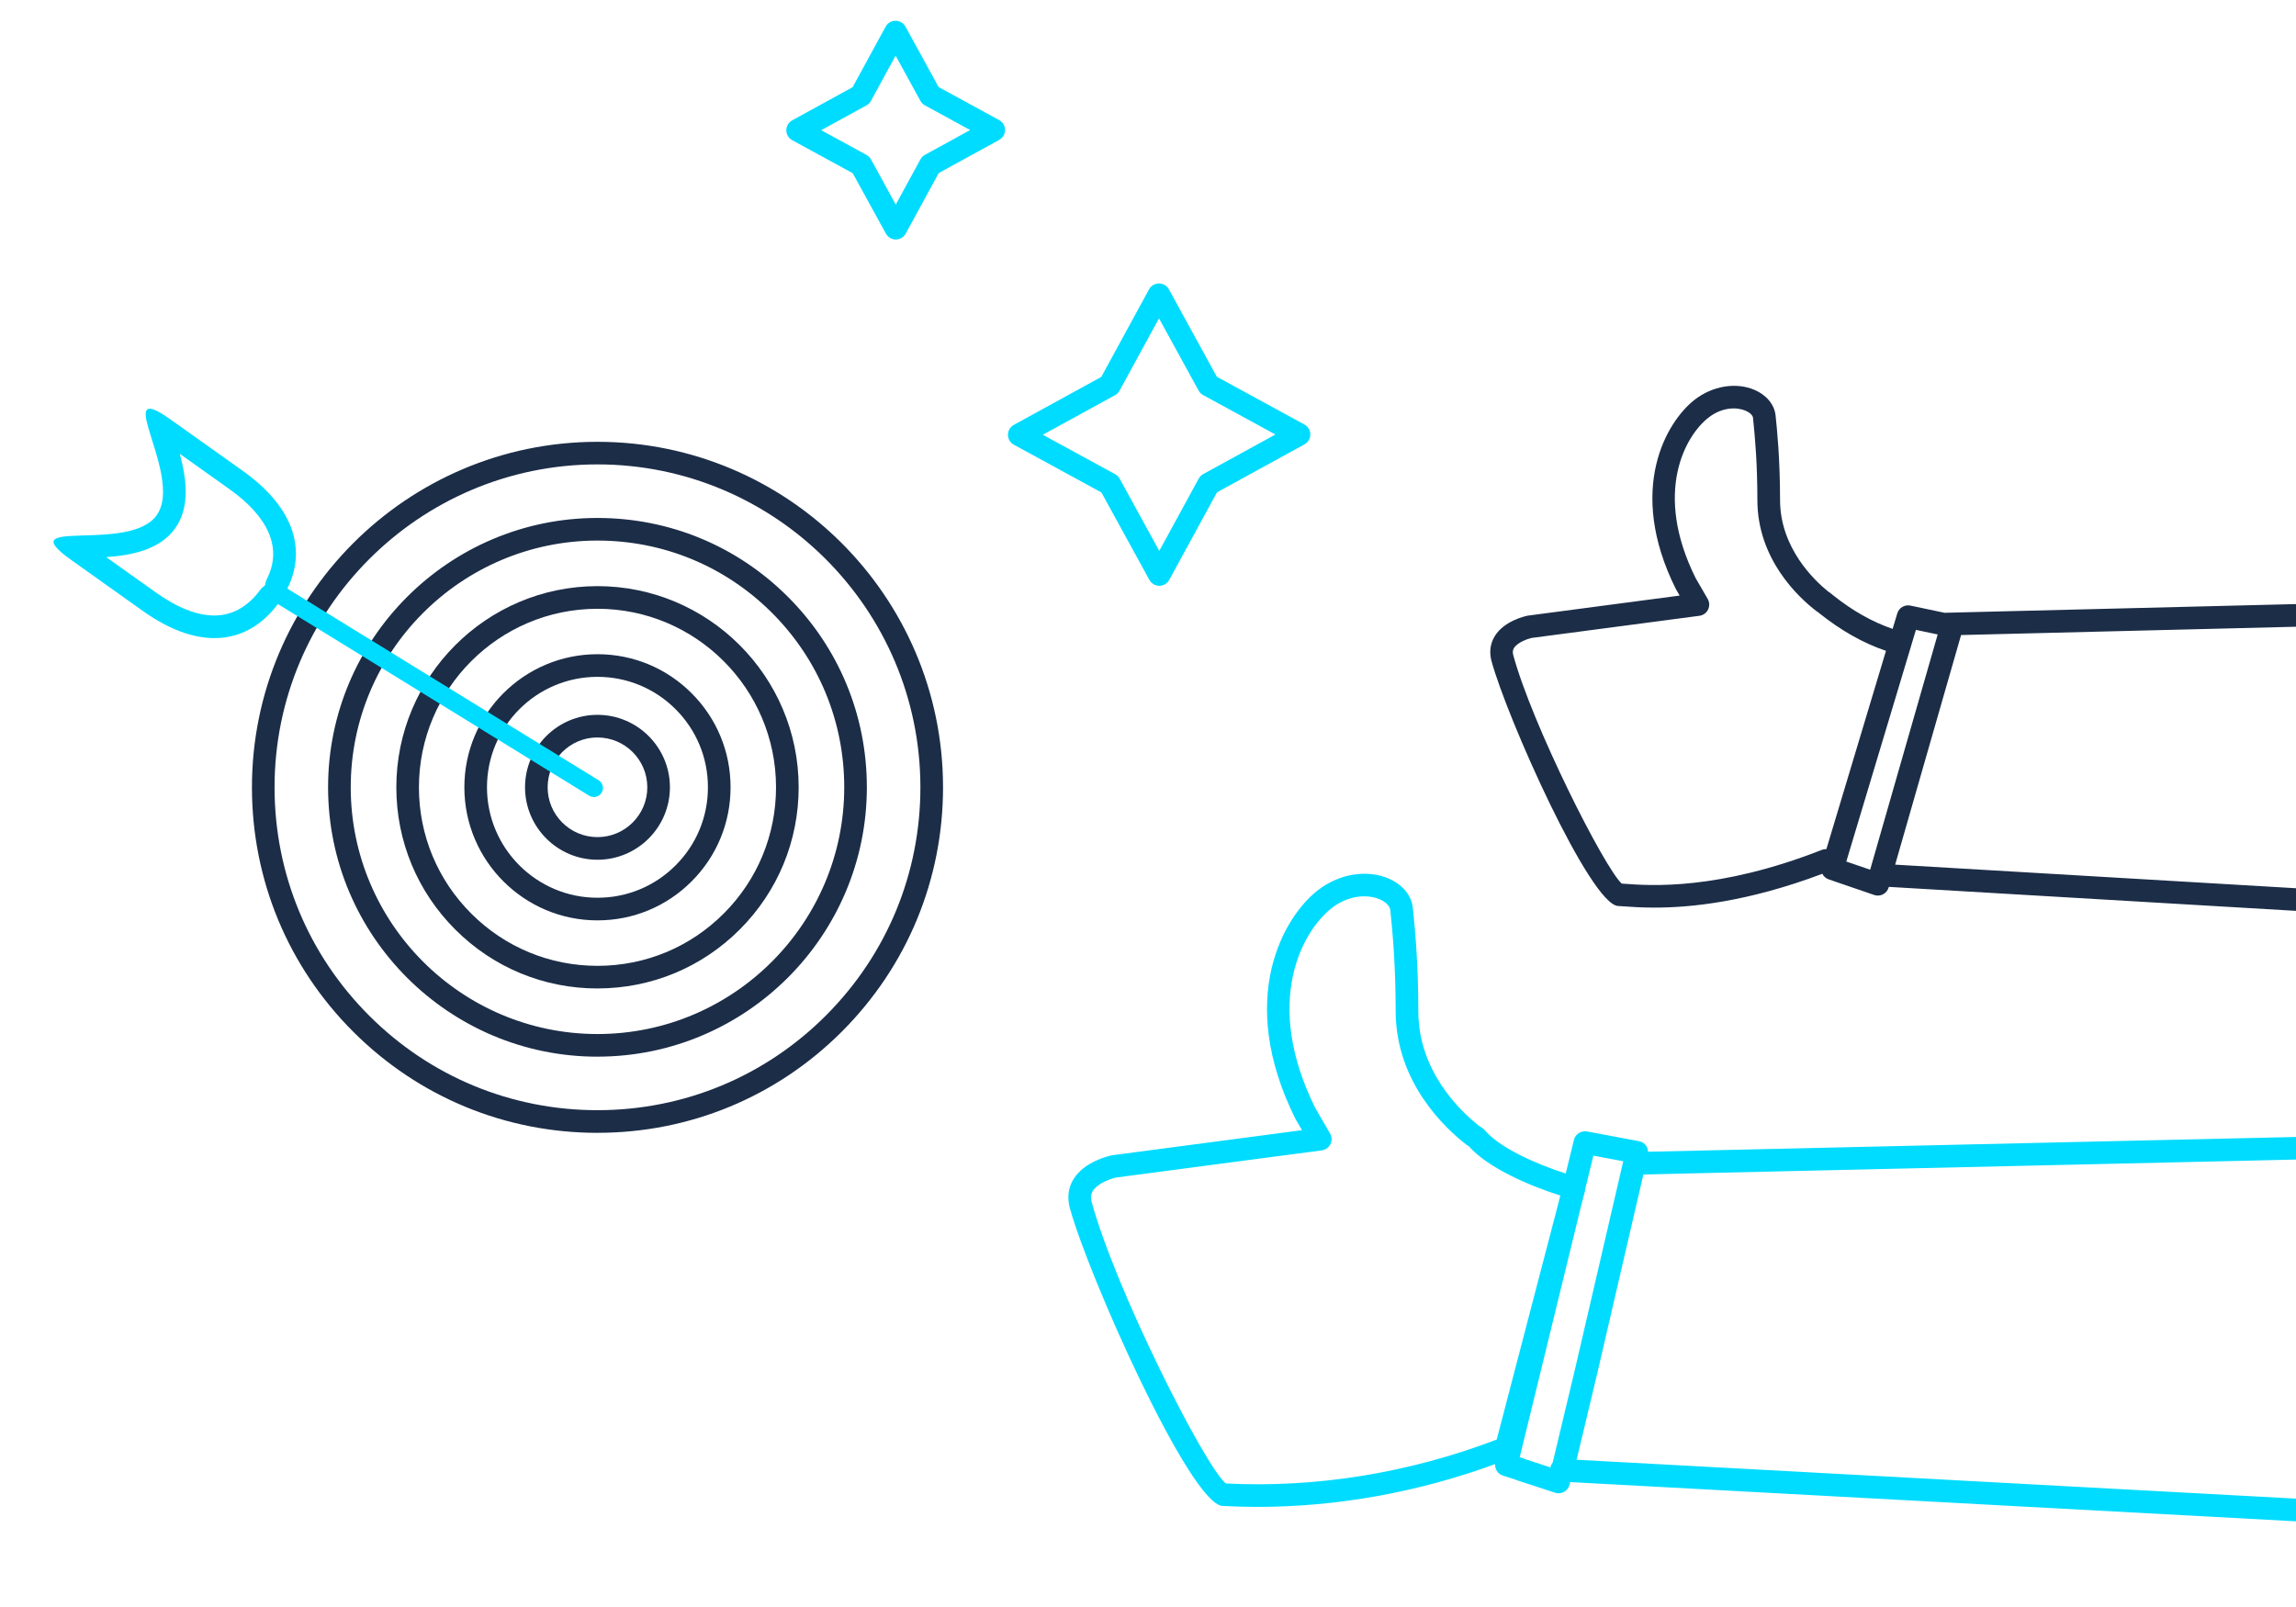
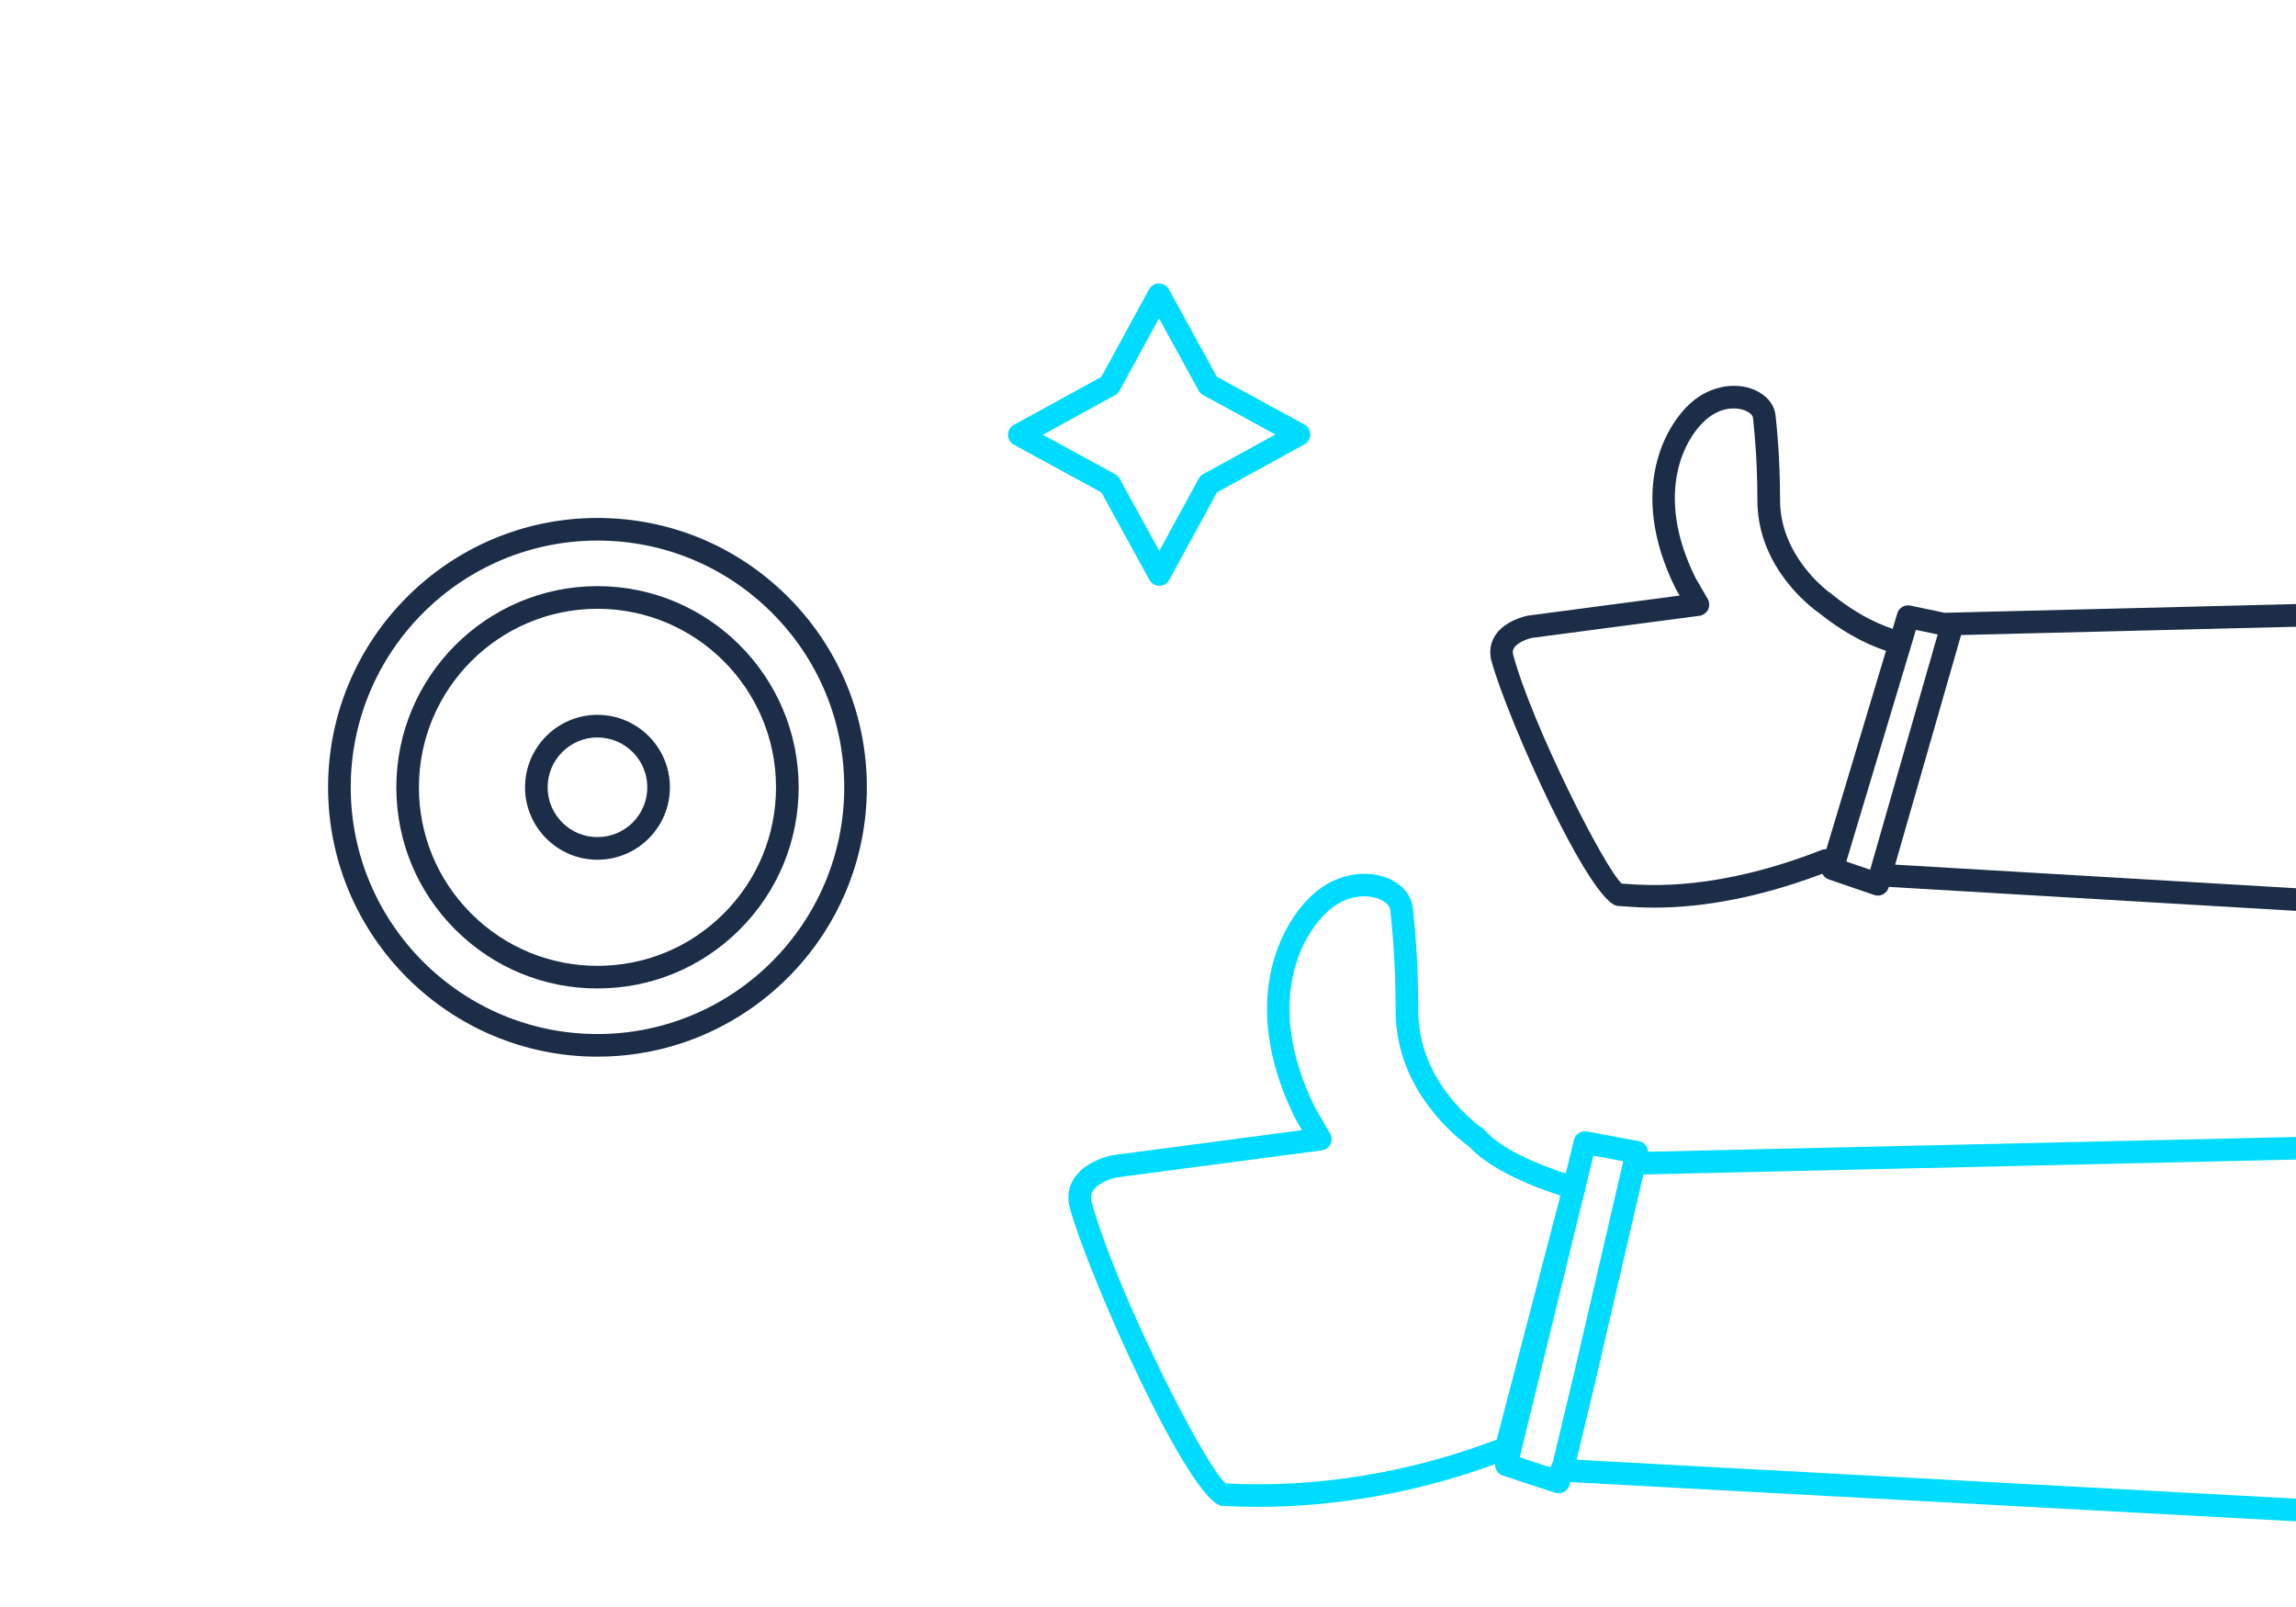
<svg xmlns="http://www.w3.org/2000/svg" id="Ebene_1" data-name="Ebene 1" width="1000" height="700" viewBox="0 0 1000 700">
  <defs>
    <style>
      .cls-1 {
        fill: #1c2d47;
      }

      .cls-1, .cls-2 {
        stroke-width: 0px;
      }

      .cls-2 {
        fill: #00dcff;
      }
    </style>
  </defs>
-   <path class="cls-1" d="M260.22,202.29c77.47,0,140.55,62.98,140.65,140.48.05,37.57-14.54,72.9-41.07,99.5-26.53,26.6-61.83,41.27-99.4,41.32h-.18c-37.5,0-72.77-14.58-99.32-41.07-26.6-26.53-41.27-61.83-41.32-99.4-.09-77.56,62.92-140.73,140.47-140.83h.17ZM260.22,493.45h.19c40.2-.05,77.98-15.76,106.37-44.21,28.39-28.46,44-66.28,43.95-106.47-.11-82.92-67.61-150.32-150.5-150.32h-.18c-82.99.11-150.42,67.71-150.32,150.69.05,40.2,15.75,77.98,44.21,106.37,28.41,28.34,66.16,43.95,106.29,43.95" />
  <path class="cls-1" d="M260.23,235.47c28.66,0,55.6,11.14,75.9,31.38,20.32,20.27,31.54,47.25,31.57,75.96.07,59.26-48.08,107.54-107.34,107.61h-.13c-59.2,0-107.4-48.12-107.47-107.34-.07-59.26,48.08-107.53,107.34-107.61h.14ZM260.22,460.27h.14c64.7-.08,117.27-52.78,117.19-117.47-.04-31.34-12.28-60.79-34.47-82.92-22.15-22.1-51.58-34.26-82.86-34.26h-.15c-64.69.08-117.26,52.78-117.18,117.47.08,64.65,52.7,117.19,117.32,117.19" />
  <path class="cls-1" d="M177.53,343.04h-.05.05ZM260.22,265.18c42.84,0,77.72,34.82,77.77,77.67.02,20.77-8.04,40.31-22.71,55.02-14.67,14.71-34.19,22.82-54.96,22.84h-.1c-20.74,0-40.23-8.06-54.92-22.71-14.71-14.67-22.82-34.19-22.84-54.96-.05-42.88,34.79-77.81,77.67-77.86h.09ZM260.22,430.56h.11c23.41-.03,45.4-9.17,61.93-25.74,16.53-16.57,25.61-38.58,25.59-61.99-.06-48.28-39.36-87.51-87.62-87.51h-.1c-48.31.06-87.57,39.42-87.51,87.73.03,23.41,9.17,45.4,25.74,61.93,16.54,16.5,38.51,25.59,61.88,25.59" />
-   <path class="cls-1" d="M207.18,343.01h-.05.05ZM260.22,294.83c12.83,0,24.9,4.99,33.98,14.05,9.1,9.08,14.12,21.15,14.13,34,.02,12.85-4.97,24.94-14.05,34.04-9.08,9.1-21.15,14.12-34,14.13h-.07c-26.5,0-48.07-21.54-48.11-48.05-.03-26.53,21.53-48.14,48.05-48.17h.06ZM260.22,400.91h.08c15.49-.02,30.03-6.06,40.97-17.03,10.93-10.96,16.94-25.53,16.92-41.01-.02-15.49-6.06-30.04-17.03-40.97-10.95-10.92-25.49-16.93-40.94-16.93h-.07c-31.96.04-57.94,26.08-57.9,58.04.04,31.94,26.04,57.9,57.96,57.9" />
  <path class="cls-1" d="M233.59,342.98h-.05.05ZM260.22,321.24c11.96,0,21.69,9.72,21.71,21.67.02,11.97-9.71,21.72-21.67,21.73h-.03c-5.79,0-11.23-2.25-15.33-6.34-4.11-4.1-6.37-9.54-6.38-15.34,0-11.97,9.71-21.72,21.67-21.73h.02ZM260.22,374.5h.04c17.4-.02,31.54-14.2,31.52-31.6-.03-17.39-14.18-31.52-31.56-31.52h-.03c-17.4.02-31.54,14.2-31.52,31.6.03,17.39,14.18,31.52,31.56,31.52" />
-   <path class="cls-2" d="M67.93,258.1c9.33,6.64,17.89,10.01,25.45,10.01s14.38-3.66,19.73-10.87c.66-.88,1.43-1.63,2.29-2.22.14-1.02.45-2.03.93-2.99,8.26-16.68-4.34-30.37-16.36-38.93l-21.66-15.41c2.91,10.84,4.6,23.14-2.02,32.45-6.64,9.33-18.82,11.75-30.02,12.55l21.68,15.43ZM68.25,224.41c9.93-13.94-10.74-46.38-3.03-46.38,1.62,0,4.47,1.42,9.11,4.73l31.35,22.3c23.73,16.89,27.29,35.57,19.48,51.33l135.58,83.49c1.85,1.15,2.43,3.57,1.29,5.43-.74,1.21-2.04,1.87-3.36,1.87-.7,0-1.42-.19-2.07-.58l-135.58-83.49c-6.76,9.11-16.1,14.85-27.64,14.85-9.09,0-19.53-3.56-31.16-11.83l-31.33-22.3c-26.82-19.11,25.35-2.54,37.37-19.42" />
  <path class="cls-2" d="M555.5,189.26l-31.45,17.25c-.83.45-1.51,1.14-1.96,1.96l-17.18,31.5-17.25-31.45c-.45-.83-1.14-1.51-1.96-1.96l-31.5-17.18,31.45-17.25c.83-.45,1.51-1.14,1.96-1.96l17.18-31.49,17.25,31.45c.45.83,1.14,1.51,1.96,1.96l31.49,17.18ZM504.93,255.17h0c1.8,0,3.46-.99,4.32-2.57l20.8-38.14,38.09-20.89c1.58-.87,2.56-2.53,2.56-4.33s-.99-3.46-2.57-4.32l-38.14-20.8-20.89-38.09c-.87-1.58-2.52-2.56-4.32-2.56h0c-1.81,0-3.46.99-4.32,2.57l-20.8,38.14-38.09,20.89c-1.58.87-2.56,2.53-2.56,4.33s.99,3.46,2.57,4.32l38.14,20.8,20.89,38.09c.87,1.58,2.52,2.56,4.32,2.56" />
-   <path class="cls-2" d="M422.55,56.64l-19.69,10.8c-.83.45-1.51,1.14-1.96,1.96l-10.76,19.72-10.8-19.7c-.45-.82-1.14-1.5-1.96-1.95l-19.71-10.76,19.7-10.8c.82-.45,1.5-1.14,1.95-1.96l10.75-19.71,10.8,19.69c.45.83,1.14,1.51,1.96,1.96l19.72,10.76ZM390.16,104.32h0c1.8,0,3.46-.99,4.32-2.57l14.37-26.36,26.33-14.44c1.58-.87,2.56-2.53,2.56-4.33s-.99-3.46-2.57-4.32l-26.36-14.37-14.44-26.33c-.87-1.58-2.52-2.56-4.32-2.56h0c-1.81,0-3.46.99-4.32,2.57l-14.37,26.36-26.33,14.45c-1.58.87-2.55,2.53-2.55,4.33s.99,3.46,2.57,4.32l26.35,14.37,14.45,26.33c.87,1.57,2.52,2.56,4.32,2.56" />
  <path class="cls-1" d="M659.1,285.42c8.28,30.4,39.51,92.35,47.22,99.47l1.34.09c11.09.81,40.62,2.95,85.81-14.77.59-.23,1.2-.34,1.8-.34.07,0,.13,0,.2,0l25.95-86.37c-10.02-3.4-19.64-8.85-29.27-16.56l-.43-.35c-.22-.12-.43-.26-.63-.41-7.71-5.93-25.65-22.5-25.68-48.31-.02-15.6-.92-26.45-1.9-35.85-.11-1.11-1.39-2.33-3.26-3.13-3.63-1.56-10.05-1.72-16.1,2.99-10.09,7.82-24.21,32.56-5.64,69.93l5.26,9.07c.83,1.43.88,3.17.16,4.65-.73,1.48-2.15,2.49-3.78,2.71l-73.06,9.64c-1.5.33-6.14,1.85-7.71,4.43-.36.6-.73,1.5-.29,3.12M1473.46,414.78l-.19-153.51-619.14,15.35-24.73,86.14-3.98,13.87,648.04,38.16ZM832.28,281.63s0,0,0,.01l-28.14,93.64,10.39,3.56,1.28-4.46h0s2.12-7.39,2.12-7.39l26.01-90.62-9.48-2-2.18,7.25ZM651,277.14c4.06-6.64,13.04-8.7,14.43-8.97l66.13-8.74-1.71-2.96c-21.56-43.36-4.01-72.85,8.28-82.38,7.76-6.02,17.97-7.7,26.01-4.27,5.26,2.25,8.7,6.42,9.2,11.17.63,6.04,1.93,18.6,1.95,36.86.02,20.87,15,35.02,20.93,39.8.29.15.57.34.84.56l1.27,1.03c8.61,6.89,17.16,11.66,25.98,14.7l2.03-6.74c.73-2.45,3.22-3.93,5.74-3.4l14.87,3.13,631.14-15.65c1.29,0,2.61.48,3.56,1.4.95.92,1.49,2.2,1.49,3.52l.2,163.79c0,1.36-.56,2.66-1.54,3.59-.92.87-2.13,1.34-3.38,1.34-.1,0-.19,0-.29,0l-655.47-38.6-.06.22c-.37,1.3-1.26,2.39-2.46,3.01-.71.37-1.49.56-2.28.56-.54,0-1.08-.09-1.6-.27l-19.78-6.79c-1.26-.43-2.23-1.32-2.79-2.43-32.81,12.38-57.59,14.73-73.09,14.73-5.91,0-10.48-.33-13.63-.56l-2.25-.15c-12.08-.65-48.31-81.72-55.1-106.65-1.06-3.88-.57-7.64,1.4-10.86" />
  <path class="cls-2" d="M475.46,523.55c10.47,38.47,49.29,115.1,58.42,122.63,39.16,2.05,79.91-4.55,118-19.12l27.23-104.37.47-1.93c-14.28-4.5-31.73-12.27-39.88-21.49-.32-.15-.62-.34-.9-.55-9.29-7.16-30.89-27.16-30.93-58.23-.03-19.38-1.19-33.13-2.33-44.03-.18-1.77-1.96-3.59-4.65-4.74-4.73-2.03-13.05-2.24-20.84,3.81-12.6,9.78-30.29,40.62-7.2,87.1l6.44,11.11c.83,1.43.89,3.17.16,4.65-.73,1.48-2.15,2.49-3.78,2.71l-89.61,11.83c-1.94.41-7.96,2.37-10.12,5.9-.52.86-1.14,2.28-.48,4.71M664.01,635.46c.2.06.39.14.57.23l10.7,3.5.05-.21c.17-.73.5-1.38.94-1.93l9.7-40.6,21.02-90.62-13.01-2.43-3.59,14.68c-.03.19.02.38-.03.57l-1.67,6.41-26.79,109.7,2.12.7ZM1555.51,492.42l-839.75,19.17-20.2,87.11-8.88,37.16,869.07,46.98-.24-190.42ZM467.53,513.69c4.73-7.74,15.31-10.16,16.87-10.47l82.67-10.92-2.89-4.99c-26.09-52.48-4.98-88.07,9.83-99.55,9.2-7.14,21.27-9.14,30.76-5.08,6.07,2.59,10.02,7.37,10.58,12.78,1.17,11.15,2.36,25.21,2.39,45.04.03,26.18,18.24,43.49,26.61,50.06.97.48,1.85,1.17,2.67,2.11,6.29,7.21,21.28,14.15,34.92,18.5l3.57-14.63c.62-2.54,3.14-4.12,5.69-3.68l22.65,4.23c1.32.25,2.48,1.03,3.22,2.15.48.74.67,1.59.71,2.46l842.54-19.23c1.19.01,2.6.47,3.55,1.4.95.93,1.49,2.19,1.49,3.52l.25,200.66c0,1.35-.55,2.65-1.54,3.58-.92.87-2.13,1.35-3.39,1.35-.09,0-.18,0-.27,0l-876.53-47.39-.26,1.09c-.32,1.34-1.19,2.48-2.39,3.16-.74.41-1.57.63-2.41.63-.51,0-1.03-.08-1.53-.25l-16.47-5.38c-.2-.06-.39-.14-.57-.23l-5.77-1.89c-2.15-.7-3.42-2.77-3.3-4.96-33.39,12.22-68.63,18.63-103.39,18.63-5.13,0-10.26-.14-15.36-.41-14.07-.76-58.44-100.27-66.49-129.84-1.21-4.46-.67-8.76,1.58-12.44" />
</svg>